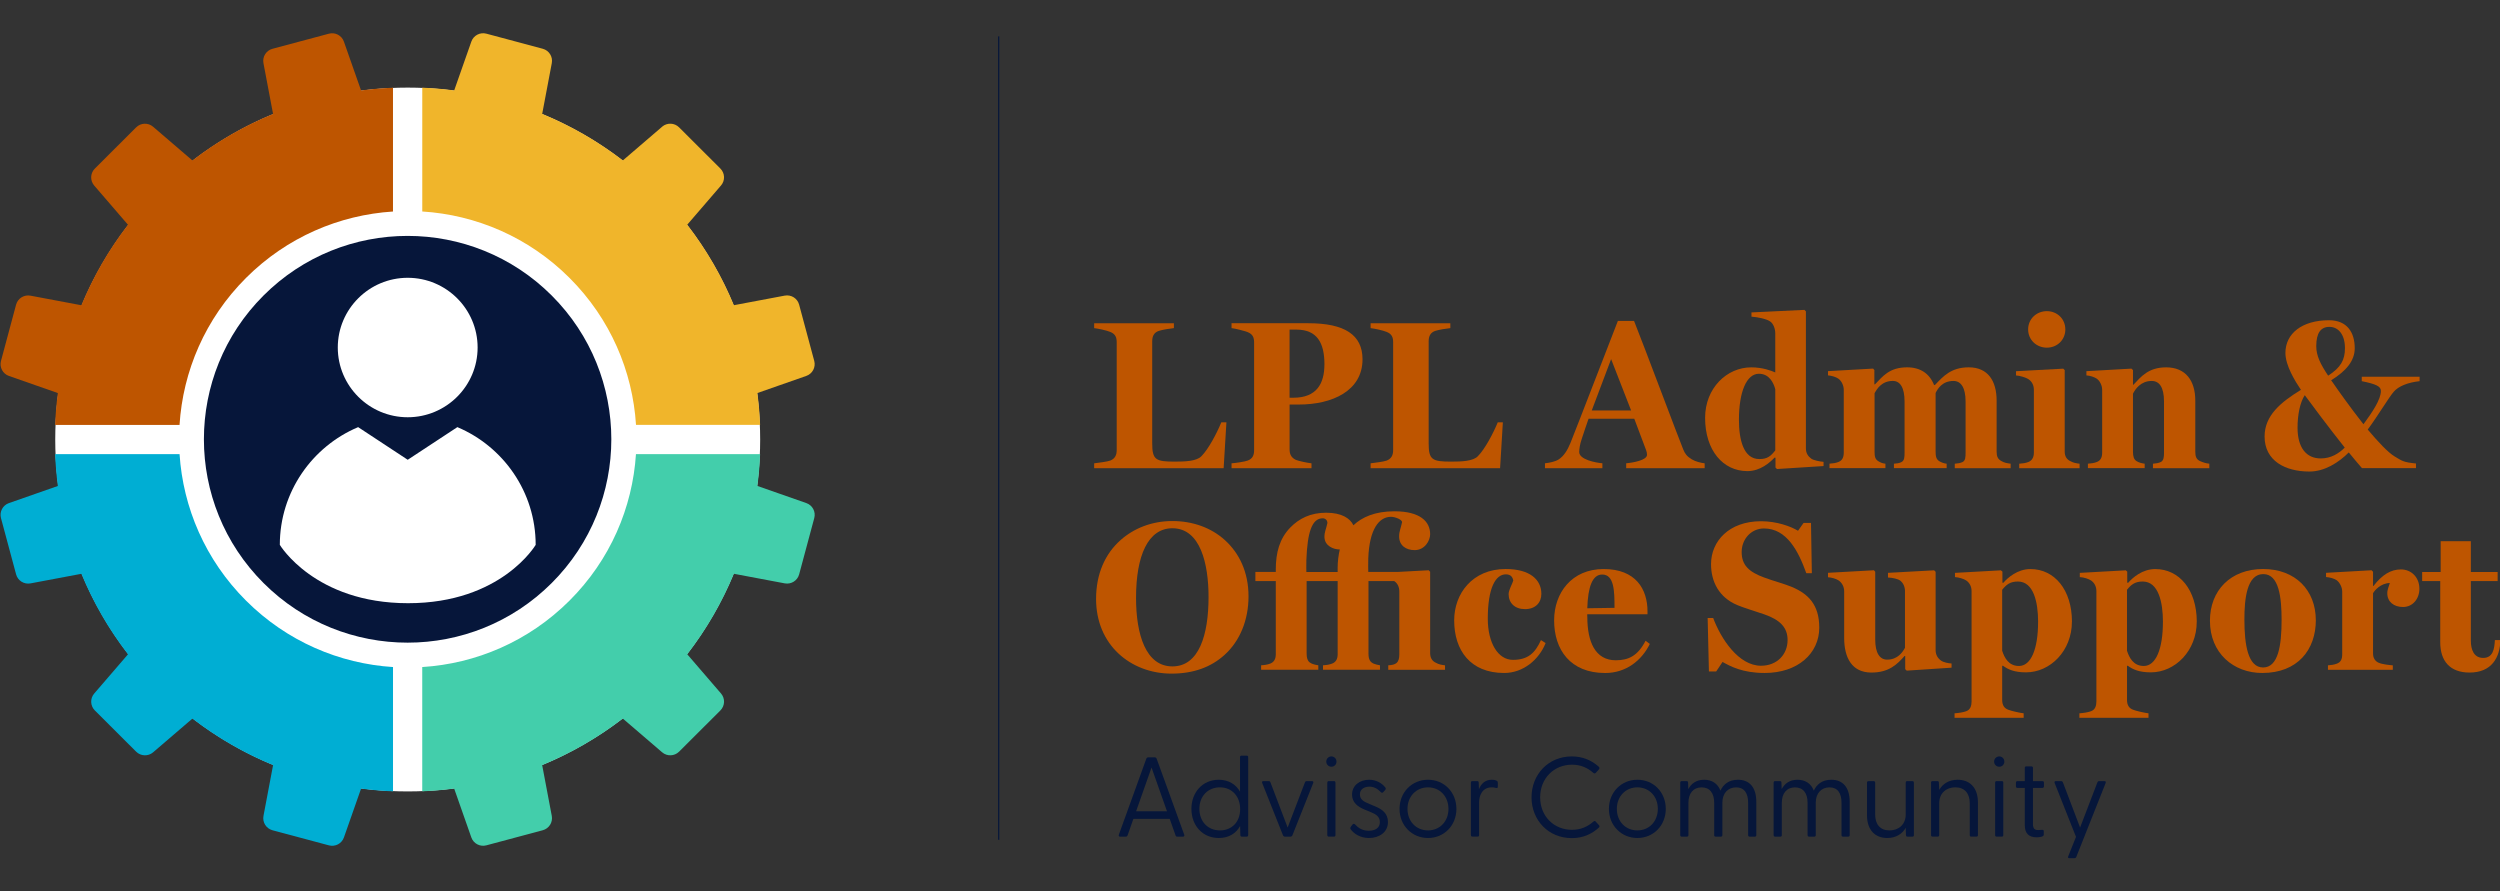
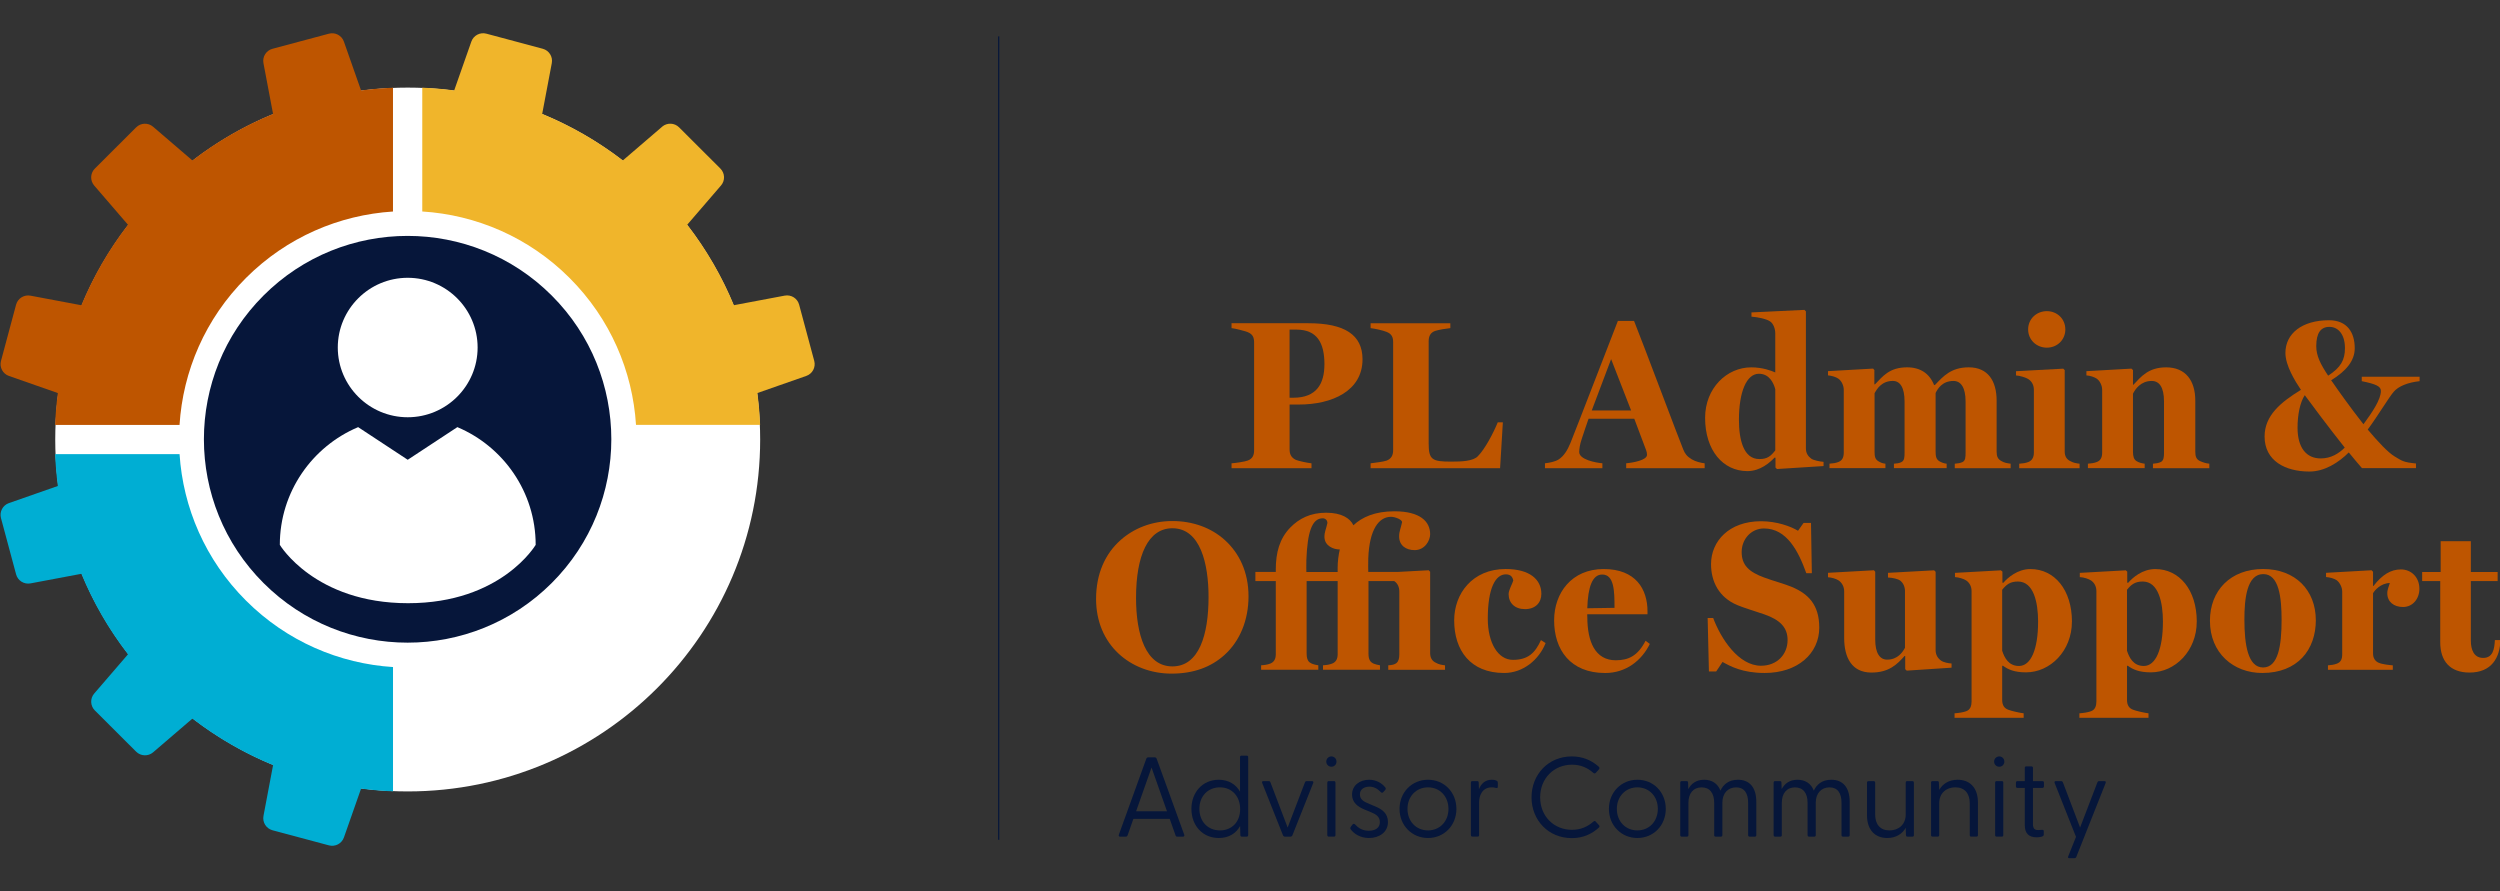
<svg xmlns="http://www.w3.org/2000/svg" width="373" height="133" xml:space="preserve" overflow="hidden">
  <rect width="100%" height="100%" fill="#333333" stroke="none" />
  <g>
    <path d="M113.19 65.576C113.19 94.573 89.693 118.081 60.708 118.081 31.723 118.081 8.226 94.573 8.226 65.576 8.226 36.578 31.723 13.071 60.708 13.071 89.693 13.071 113.19 36.578 113.19 65.576Z" fill="#FFFFFF" transform="scale(1.002 1)" />
    <path d="M98.596 18.906 92.748 23.933C89.004 21.044 84.96 18.733 80.734 16.991L82.164 9.416C82.344 8.462 81.758 7.528 80.817 7.275L72.422 5.024C71.481 4.771 70.507 5.287 70.184 6.204L67.63 13.489C66.051 13.28 64.465 13.147 62.876 13.084L62.876 31.554C70.859 32.056 78.699 35.358 84.797 41.459 90.902 47.564 94.201 55.408 94.703 63.395L113.183 63.395C113.117 61.805 112.983 60.219 112.777 58.64L120.062 56.086C120.98 55.764 121.495 54.789 121.243 53.848L118.992 45.453C118.739 44.512 117.808 43.927 116.85 44.106L109.276 45.536C107.537 41.31 105.223 37.267 102.334 33.523L107.361 27.674C107.996 26.936 107.953 25.835 107.265 25.147L101.117 18.999C100.428 18.311 99.328 18.271 98.59 18.903Z" fill="#F0B52B" transform="scale(1.002 1)" />
    <path d="M26.733 63.395C27.235 55.408 30.534 47.561 36.638 41.459 42.726 35.371 50.55 32.07 58.517 31.558L58.517 13.087C56.927 13.154 55.341 13.287 53.762 13.493L51.208 6.208C50.886 5.29 49.912 4.775 48.971 5.027L40.575 7.278C39.634 7.531 39.049 8.462 39.228 9.42L40.658 16.994C36.432 18.733 32.389 21.047 28.645 23.937L22.796 18.909C22.058 18.274 20.957 18.317 20.269 19.006L14.121 25.154C13.433 25.842 13.393 26.942 14.025 27.681L19.052 33.529C16.163 37.273 13.852 41.316 12.11 45.542L4.535 44.113C3.581 43.933 2.647 44.518 2.394 45.459L0.146 53.852C-0.106 54.793 0.409 55.767 1.327 56.089L8.612 58.643C8.402 60.222 8.269 61.808 8.206 63.398L26.733 63.398Z" fill="#BE5500" transform="scale(1.002 1)" />
    <path d="M36.638 89.619C30.553 83.534 27.255 75.717 26.736 67.754L8.206 67.754C8.273 69.343 8.406 70.929 8.612 72.508L1.327 75.062C0.409 75.384-0.106 76.359 0.146 77.3L2.397 85.695C2.65 86.636 3.581 87.221 4.539 87.042L12.113 85.612C13.852 89.838 16.166 93.881 19.056 97.625L14.028 103.474C13.393 104.212 13.436 105.313 14.125 106.001L20.273 112.149C20.961 112.837 22.061 112.877 22.799 112.245L28.648 107.218C32.392 110.107 36.435 112.418 40.661 114.161L39.232 121.735C39.052 122.689 39.637 123.623 40.578 123.876L48.974 126.127C49.915 126.38 50.889 125.865 51.212 124.947L53.765 117.662C55.345 117.871 56.931 118.004 58.52 118.067L58.52 99.524C50.553 99.012 42.73 95.71 36.642 89.622Z" fill="#00AED3" transform="scale(1.002 1)" />
-     <path d="M112.777 72.508C112.987 70.929 113.12 69.343 113.183 67.754L94.696 67.754C94.181 75.717 90.882 83.534 84.794 89.619 78.693 95.72 70.856 99.019 62.872 99.524L62.872 118.064C64.462 117.998 66.048 117.865 67.627 117.658L70.181 124.944C70.503 125.861 71.478 126.377 72.418 126.124L80.814 123.873C81.755 123.62 82.34 122.689 82.161 121.732L80.731 114.157C84.957 112.418 89 110.104 92.744 107.215L98.593 112.242C99.331 112.877 100.432 112.834 101.12 112.146L107.268 105.998C107.956 105.309 107.996 104.209 107.364 103.471L102.337 97.622C105.226 93.878 107.537 89.835 109.279 85.609L116.854 87.038C117.808 87.218 118.742 86.633 118.995 85.692L121.246 77.296C121.499 76.355 120.983 75.381 120.066 75.059L112.781 72.505Z" fill="#43CEAB" transform="scale(1.002 1)" />
    <path d="M82.308 44.084C94.177 55.934 94.177 75.147 82.308 86.996 70.438 98.847 51.195 98.847 39.326 86.996 27.456 75.147 27.456 55.934 39.326 44.084 51.195 32.234 70.438 32.234 82.308 44.084Z" fill="#06163A" />
    <path d="M60.708 62.254C54.969 62.254 50.297 57.586 50.297 51.85 50.297 46.114 54.966 41.446 60.708 41.446 66.45 41.446 71.118 46.114 71.118 51.85 71.118 57.586 66.45 62.254 60.708 62.254Z" fill="#FFFFFF" transform="scale(1.002 1)" />
    <path d="M68.096 63.73 68.096 63.73C68.096 63.73 68.096 63.73 68.096 63.73 68.096 63.73 68.096 63.73 68.096 63.73L60.711 68.598 53.33 63.73C53.33 63.73 53.33 63.73 53.326 63.73L53.326 63.73C53.326 63.73 53.323 63.73 53.323 63.73 46.48 66.623 41.666 73.406 41.666 81.293 41.666 81.293 46.856 89.998 60.761 89.998 74.666 89.998 79.763 81.293 79.763 81.293 79.763 73.403 74.945 66.62 68.103 63.727ZM60.715 72.738 60.701 72.738" fill="#FFFFFF" transform="scale(1.002 1)" />
    <path d="M148.711 5.423 148.711 125.299" stroke="#06163A" stroke-width="0.186" stroke-miterlimit="10" fill="none" transform="scale(1.002 1)" />
    <path d="M166.599 124.538 170.689 113.196C170.739 113.06 170.858 112.993 170.991 112.993L171.922 112.993C172.059 112.993 172.175 113.06 172.228 113.196L176.335 124.538C176.401 124.707 176.335 124.827 176.149 124.827L175.304 124.827C175.168 124.827 175.085 124.777 175.035 124.624L174.173 122.174 168.764 122.174 167.903 124.624C167.853 124.777 167.766 124.827 167.613 124.827L166.785 124.827C166.599 124.827 166.533 124.707 166.599 124.538ZM173.764 121.04 171.467 114.513 169.169 121.04 173.768 121.04Z" fill="#06163A" transform="scale(1.002 1)" />
    <path d="M177.405 120.684C177.405 118.217 179.061 116.338 181.479 116.338 182.932 116.338 184.032 117.03 184.641 118.114L184.641 112.977C184.641 112.824 184.707 112.741 184.86 112.741L185.638 112.741C185.791 112.741 185.858 112.824 185.858 112.977L185.858 124.591C185.858 124.744 185.791 124.827 185.638 124.827L184.91 124.827C184.757 124.827 184.69 124.744 184.69 124.591L184.657 123.238C184.049 124.352 182.965 125.03 181.479 125.03 179.061 125.03 177.405 123.171 177.405 120.684ZM181.651 123.896C183.427 123.896 184.661 122.626 184.661 120.717 184.661 118.809 183.427 117.472 181.651 117.472 179.876 117.472 178.592 118.772 178.592 120.684 178.592 122.596 179.876 123.896 181.651 123.896Z" fill="#06163A" transform="scale(1.002 1)" />
    <path d="M191.038 124.624 187.946 116.831C187.879 116.644 187.946 116.541 188.132 116.541L188.91 116.541C189.046 116.541 189.129 116.608 189.179 116.744L191.733 123.471 194.303 116.744C194.353 116.608 194.439 116.541 194.576 116.541L195.354 116.541C195.54 116.541 195.606 116.644 195.54 116.831L192.444 124.624C192.394 124.761 192.275 124.827 192.142 124.827L191.347 124.827C191.211 124.827 191.094 124.761 191.045 124.624Z" fill="#06163A" transform="scale(1.002 1)" />
    <path d="M197.485 113.635C197.485 113.196 197.824 112.857 198.246 112.857 198.669 112.857 199.008 113.196 199.008 113.635 199.008 114.074 198.669 114.397 198.246 114.397 197.824 114.397 197.485 114.057 197.485 113.635ZM197.638 116.777C197.638 116.624 197.704 116.541 197.857 116.541L198.636 116.541C198.788 116.541 198.855 116.628 198.855 116.777L198.855 124.588C198.855 124.741 198.788 124.824 198.636 124.824L197.857 124.824C197.704 124.824 197.638 124.741 197.638 124.588L197.638 116.777Z" fill="#06163A" transform="scale(1.002 1)" />
    <path d="M201.156 123.78C201.036 123.643 201.036 123.507 201.139 123.354L201.392 123.018C201.495 122.882 201.645 122.882 201.781 123.018 202.29 123.56 202.898 123.946 203.809 123.946 204.773 123.946 205.465 123.524 205.465 122.663 205.465 121.885 204.94 121.512 204.162 121.19L203.181 120.784C202.167 120.362 201.322 119.737 201.322 118.553 201.322 117.183 202.473 116.338 203.859 116.338 204.807 116.338 205.684 116.744 206.276 117.489 206.376 117.609 206.359 117.742 206.26 117.861L205.99 118.164C205.837 118.333 205.738 118.317 205.585 118.164 205.059 117.622 204.521 117.369 203.912 117.369 203.151 117.369 202.493 117.742 202.493 118.52 202.493 119.298 203.068 119.6 203.912 119.956L204.724 120.295C205.804 120.734 206.669 121.359 206.669 122.646 206.669 124.202 205.332 125.03 203.846 125.03 202.509 125.03 201.615 124.372 201.156 123.78Z" fill="#06163A" transform="scale(1.002 1)" />
    <path d="M208.394 120.684C208.394 118.217 210.22 116.338 212.637 116.338 215.054 116.338 216.863 118.214 216.863 120.684 216.863 123.155 215.038 125.03 212.637 125.03 210.236 125.03 208.394 123.155 208.394 120.684ZM212.637 123.896C214.379 123.896 215.679 122.56 215.679 120.684 215.679 118.809 214.376 117.472 212.637 117.472 210.898 117.472 209.578 118.809 209.578 120.684 209.578 122.56 210.881 123.896 212.637 123.896Z" fill="#06163A" transform="scale(1.002 1)" />
    <path d="M219.018 124.588 219.018 116.777C219.018 116.624 219.084 116.541 219.237 116.541L219.949 116.541C220.118 116.541 220.185 116.608 220.185 116.794L220.218 117.742C220.541 116.964 221.099 116.338 222.13 116.338 222.469 116.338 222.738 116.405 222.891 116.508 222.994 116.575 223.028 116.644 223.028 116.794L223.028 117.386C223.028 117.572 222.908 117.605 222.725 117.555 222.506 117.489 222.303 117.472 222.133 117.472 220.644 117.472 220.241 118.792 220.241 119.72L220.241 124.588C220.241 124.741 220.175 124.824 220.022 124.824L219.244 124.824C219.091 124.824 219.024 124.741 219.024 124.588Z" fill="#06163A" transform="scale(1.002 1)" />
    <path d="M228.048 118.959C228.048 115.544 230.552 112.857 234.05 112.857 235.689 112.857 236.993 113.449 238.04 114.377 238.16 114.496 238.226 114.613 238.09 114.782L237.618 115.308C237.498 115.427 237.398 115.427 237.245 115.308 236.384 114.546 235.353 114.091 234.083 114.091 231.36 114.091 229.332 116.156 229.332 118.959 229.332 121.762 231.36 123.81 234.083 123.81 235.35 123.81 236.384 123.354 237.245 122.593 237.398 122.456 237.498 122.473 237.601 122.576L238.09 123.118C238.243 123.271 238.156 123.387 238.04 123.507 236.993 124.455 235.689 125.047 234.05 125.047 230.552 125.047 228.048 122.373 228.048 118.959Z" fill="#06163A" transform="scale(1.002 1)" />
    <path d="M239.57 120.684C239.57 118.217 241.395 116.338 243.812 116.338 246.23 116.338 248.038 118.214 248.038 120.684 248.038 123.155 246.213 125.03 243.812 125.03 241.412 125.03 239.57 123.155 239.57 120.684ZM243.812 123.896C245.555 123.896 246.855 122.56 246.855 120.684 246.855 118.809 245.555 117.472 243.812 117.472 242.07 117.472 240.753 118.809 240.753 120.684 240.753 122.56 242.053 123.896 243.812 123.896Z" fill="#06163A" transform="scale(1.002 1)" />
    <path d="M250.193 124.588 250.193 116.777C250.193 116.624 250.259 116.541 250.412 116.541L251.124 116.541C251.294 116.541 251.36 116.608 251.36 116.794L251.393 117.742C251.799 116.964 252.527 116.338 253.744 116.338 254.895 116.338 255.756 116.88 256.178 117.961 256.6 117.063 257.378 116.338 258.781 116.338 260.487 116.338 261.518 117.452 261.518 119.637L261.518 124.591C261.518 124.744 261.451 124.827 261.298 124.827L260.52 124.827C260.367 124.827 260.301 124.744 260.301 124.591L260.301 119.773C260.301 118.32 259.709 117.476 258.509 117.476 257.308 117.476 256.464 118.337 256.464 119.773L256.464 124.591C256.464 124.744 256.397 124.827 256.244 124.827L255.466 124.827C255.313 124.827 255.247 124.744 255.247 124.591L255.247 119.773C255.247 118.32 254.572 117.476 253.372 117.476 252.171 117.476 251.41 118.337 251.41 119.773L251.41 124.591C251.41 124.744 251.343 124.827 251.19 124.827L250.412 124.827C250.259 124.827 250.193 124.744 250.193 124.591Z" fill="#06163A" transform="scale(1.002 1)" />
    <path d="M264.095 124.588 264.095 116.777C264.095 116.624 264.161 116.541 264.314 116.541L265.026 116.541C265.195 116.541 265.262 116.608 265.262 116.794L265.295 117.742C265.701 116.964 266.429 116.338 267.646 116.338 268.796 116.338 269.658 116.88 270.08 117.961 270.502 117.063 271.28 116.338 272.683 116.338 274.392 116.338 275.423 117.452 275.423 119.637L275.423 124.591C275.423 124.744 275.357 124.827 275.204 124.827L274.426 124.827C274.273 124.827 274.206 124.744 274.206 124.591L274.206 119.773C274.206 118.32 273.614 117.476 272.414 117.476 271.214 117.476 270.369 118.337 270.369 119.773L270.369 124.591C270.369 124.744 270.303 124.827 270.15 124.827L269.372 124.827C269.219 124.827 269.152 124.744 269.152 124.591L269.152 119.773C269.152 118.32 268.477 117.476 267.277 117.476 266.076 117.476 265.315 118.337 265.315 119.773L265.315 124.591C265.315 124.744 265.249 124.827 265.096 124.827L264.318 124.827C264.165 124.827 264.098 124.744 264.098 124.591Z" fill="#06163A" transform="scale(1.002 1)" />
    <path d="M278 121.648 278 116.781C278 116.628 278.066 116.545 278.219 116.545L278.997 116.545C279.15 116.545 279.217 116.631 279.217 116.781L279.217 121.532C279.217 123.005 279.978 123.899 281.348 123.899 282.718 123.899 283.765 123.002 283.765 121.532L283.765 116.781C283.765 116.628 283.815 116.545 283.968 116.545L284.763 116.545C284.916 116.545 284.982 116.631 284.982 116.781L284.982 124.591C284.982 124.744 284.916 124.827 284.763 124.827L284.035 124.827C283.865 124.827 283.815 124.761 283.799 124.574L283.765 123.51C283.293 124.355 282.379 125.03 281.009 125.03 279.217 125.03 278 123.846 278 121.648Z" fill="#06163A" transform="scale(1.002 1)" />
    <path d="M287.539 124.588 287.539 116.777C287.539 116.624 287.606 116.541 287.759 116.541L288.47 116.541C288.64 116.541 288.706 116.608 288.706 116.794L288.756 117.858C289.228 117.013 290.126 116.338 291.493 116.338 293.302 116.338 294.519 117.522 294.519 119.72L294.519 124.588C294.519 124.741 294.452 124.824 294.299 124.824L293.504 124.824C293.351 124.824 293.302 124.741 293.302 124.588L293.302 119.836C293.302 118.367 292.524 117.469 291.154 117.469 289.784 117.469 288.753 118.367 288.753 119.836L288.753 124.588C288.753 124.741 288.686 124.824 288.534 124.824L287.755 124.824C287.603 124.824 287.536 124.741 287.536 124.588Z" fill="#06163A" transform="scale(1.002 1)" />
    <path d="M296.929 113.635C296.929 113.196 297.268 112.857 297.691 112.857 298.113 112.857 298.452 113.196 298.452 113.635 298.452 114.074 298.113 114.397 297.691 114.397 297.268 114.397 296.929 114.057 296.929 113.635ZM297.079 116.777C297.079 116.624 297.145 116.541 297.298 116.541L298.076 116.541C298.229 116.541 298.296 116.628 298.296 116.777L298.296 124.588C298.296 124.741 298.229 124.824 298.076 124.824L297.298 124.824C297.145 124.824 297.079 124.741 297.079 124.588L297.079 116.777Z" fill="#06163A" transform="scale(1.002 1)" />
    <path d="M301.494 123.135 301.494 117.555 300.414 117.555C300.261 117.555 300.178 117.472 300.178 117.319L300.178 116.777C300.178 116.624 300.261 116.541 300.414 116.541L301.494 116.541 301.494 114.58C301.494 114.427 301.561 114.343 301.714 114.343L302.492 114.343C302.645 114.343 302.711 114.427 302.711 114.58L302.711 116.541 304.114 116.541C304.267 116.541 304.351 116.628 304.351 116.777L304.351 117.319C304.351 117.472 304.267 117.555 304.114 117.555L302.711 117.555 302.711 122.965C302.711 123.607 302.964 123.846 303.473 123.846 303.609 123.846 303.845 123.83 303.998 123.813 304.251 123.78 304.321 123.863 304.321 124.032L304.321 124.555C304.321 124.844 303.696 124.927 303.257 124.927 302.106 124.927 301.498 124.352 301.498 123.135Z" fill="#06163A" transform="scale(1.002 1)" />
    <path d="M307.955 127.783 309.122 124.86 305.943 116.831C305.877 116.644 305.943 116.541 306.129 116.541L306.908 116.541C307.044 116.541 307.127 116.608 307.177 116.744L309.73 123.471 312.301 116.744C312.351 116.608 312.437 116.541 312.57 116.541L313.348 116.541C313.534 116.541 313.601 116.644 313.534 116.831L309.172 127.836C309.122 127.973 309.019 128.039 308.886 128.039L308.124 128.039C307.955 128.039 307.888 127.939 307.955 127.786Z" fill="#06163A" transform="scale(1.002 1)" />
-     <path d="M182.616 63.015 182.203 69.855 162.922 69.855 162.922 69.127C163.46 69.064 164.947 68.874 165.329 68.715 166.09 68.399 166.28 67.827 166.28 67.132L166.28 51.079C166.28 50.384 166.12 49.845 165.329 49.526 164.727 49.273 163.46 49.02 162.922 48.957L162.922 48.229 174.795 48.229 174.795 48.957C174.227 49.02 173.116 49.18 172.548 49.37 171.786 49.622 171.567 50.224 171.567 50.922L171.567 66.151C171.567 68.621 172.105 68.874 174.922 68.874 176.504 68.874 178.15 68.811 178.878 68.083 179.956 67.005 181.222 64.568 181.854 63.015L182.616 63.015Z" fill="#BE5500" transform="scale(1.002 1)" />
    <path d="M202.882 53.612C202.882 58.36 198.29 60.355 193.445 60.355L192.022 60.355 192.022 67.069C192.022 67.763 192.275 68.302 192.973 68.621 193.352 68.781 194.682 69.064 195.284 69.127L195.284 69.855 183.38 69.855 183.38 69.127C183.949 69.094 185.405 68.874 185.788 68.715 186.549 68.428 186.739 67.86 186.739 67.162L186.739 51.109C186.739 50.414 186.579 49.875 185.788 49.556 185.186 49.333 183.919 49.017 183.38 48.954L183.38 48.226 194.808 48.226C200.192 48.226 202.882 49.935 202.882 53.609ZM197.212 54.37C197.212 51.172 196.135 49.177 193.033 49.177L192.019 49.177 192.019 59.341 192.587 59.341C196.039 59.341 197.209 57.253 197.209 54.37Z" fill="#BE5500" transform="scale(1.002 1)" />
    <path d="M223.779 63.015 223.367 69.855 204.085 69.855 204.085 69.127C204.624 69.064 206.11 68.874 206.492 68.715 207.254 68.399 207.443 67.827 207.443 67.132L207.443 51.079C207.443 50.384 207.284 49.845 206.492 49.526 205.891 49.273 204.624 49.02 204.085 48.957L204.085 48.229 215.959 48.229 215.959 48.957C215.39 49.02 214.28 49.18 213.711 49.37 212.95 49.622 212.73 50.224 212.73 50.922L212.73 66.151C212.73 68.621 213.269 68.874 216.085 68.874 217.668 68.874 219.314 68.811 220.042 68.083 221.119 67.005 222.386 64.568 223.018 63.015L223.779 63.015Z" fill="#BE5500" transform="scale(1.002 1)" />
    <path d="M253.827 69.852 242.143 69.852 242.143 69.123C243.22 69.027 245.245 68.648 245.245 67.857 245.245 67.604 245.182 67.351 245.119 67.192L243.347 62.473 236.541 62.473C236.351 62.979 235.653 65.1 235.526 65.483 235.24 66.307 235.147 67.035 235.147 67.444 235.147 68.552 237.521 69.027 238.599 69.123L238.599 69.852 230.05 69.852 230.05 69.123C230.619 69.06 231.54 68.901 232.075 68.555 232.866 68.049 233.405 67.162 233.847 66.084 234.828 63.647 239.832 50.633 240.906 47.88L243.314 47.88C244.803 51.617 250.057 65.672 250.629 67.035 250.881 67.667 251.167 68.079 251.895 68.525 252.464 68.874 253.289 69.064 253.827 69.127L253.827 69.855ZM242.875 61.24 239.899 53.579 237.016 61.24 242.875 61.24Z" fill="#BE5500" transform="scale(1.002 1)" />
    <path d="M271.529 69.536 264.597 69.978 264.374 69.755 264.374 68.299 264.248 68.266C263.553 68.994 262.126 70.29 260.195 70.29 256.554 70.29 253.894 67.188 253.894 62.344 253.894 57.911 257.122 54.809 260.763 54.809 262.472 54.809 263.772 55.315 264.341 55.571L264.341 49.745C264.341 49.05 264.055 48.256 263.549 47.94 262.981 47.561 261.681 47.308 260.796 47.245L260.796 46.613 268.68 46.234 268.903 46.457 268.903 66.909C268.903 67.604 269.219 68.079 269.694 68.428 270.043 68.681 270.991 68.871 271.529 68.904L271.529 69.536ZM264.344 67.192 264.344 58.075C264.091 57.123 263.456 55.764 261.907 55.764 260.072 55.764 258.931 58.453 258.931 62.633 258.931 65.642 259.626 68.492 261.97 68.492 263.174 68.492 263.679 68.049 264.344 67.195Z" fill="#BE5500" transform="scale(1.002 1)" />
    <path d="M299.393 69.852 291.067 69.852 291.067 69.187C291.509 69.153 291.922 69.09 292.238 68.934 292.65 68.711 292.68 68.239 292.68 67.541L292.68 59.91C292.68 57.822 291.985 56.838 290.874 56.838 289.228 56.838 288.53 57.978 288.214 58.643L288.214 67.381C288.214 68.076 288.311 68.522 288.753 68.804 289.069 68.994 289.481 69.153 289.86 69.183L289.86 69.848 282.01 69.848 282.01 69.183C282.422 69.15 282.834 69.12 283.15 68.931 283.563 68.708 283.593 68.236 283.593 67.537L283.593 59.907C283.593 57.818 282.928 56.834 281.85 56.834 280.171 56.834 279.476 58.038 279.127 58.67L279.127 67.378C279.127 68.073 279.19 68.485 279.666 68.801 280.015 69.024 280.361 69.15 280.743 69.18L280.743 69.845 272.417 69.845 272.417 69.18C272.923 69.147 273.368 69.084 273.747 68.927 274.316 68.704 274.539 68.232 274.539 67.534L274.539 58.161C274.539 57.496 274.189 56.801 273.714 56.482 273.335 56.229 272.7 56.04 272.194 56.006L272.194 55.374 278.908 54.995 279.097 55.218 279.097 57.34 279.194 57.34C280.334 56.169 281.315 54.806 283.975 54.806 285.97 54.806 287.33 55.757 287.995 57.466 288.028 57.433 288.121 57.433 288.154 57.403 289.358 56.136 290.529 54.806 293.155 54.806 296.005 54.806 297.302 56.831 297.302 59.777L297.302 67.408C297.302 68.103 297.491 68.515 298.03 68.801 298.472 69.054 298.854 69.117 299.39 69.18L299.39 69.845Z" fill="#BE5500" transform="scale(1.002 1)" />
    <path d="M309.654 69.852 300.663 69.852 300.663 69.187C301.202 69.153 301.614 69.09 302.023 68.934 302.592 68.711 302.848 68.206 302.848 67.541L302.848 58.168C302.848 57.473 302.562 56.934 302.056 56.585 301.677 56.332 300.76 56.046 300.188 56.016L300.188 55.385 307.217 55.005 307.439 55.228 307.439 67.385C307.439 68.049 307.725 68.555 308.294 68.808 308.736 69.06 309.149 69.123 309.654 69.187L309.654 69.852ZM304.779 46.424C306.332 46.424 307.533 47.594 307.533 49.147 307.533 50.7 306.329 51.87 304.779 51.87 303.23 51.87 301.993 50.7 301.993 49.147 301.993 47.594 303.227 46.424 304.779 46.424Z" fill="#BE5500" transform="scale(1.002 1)" />
    <path d="M328.969 69.852 320.58 69.852 320.58 69.187C320.992 69.153 321.434 69.09 321.75 68.934 322.163 68.711 322.226 68.239 322.226 67.541L322.226 59.91C322.226 57.725 321.498 56.838 320.39 56.838 318.774 56.838 317.953 58.041 317.604 58.736L317.604 67.381C317.604 68.076 317.73 68.552 318.143 68.804 318.555 69.057 318.934 69.12 319.346 69.183L319.346 69.848 310.894 69.848 310.894 69.183C311.4 69.15 311.812 69.087 312.224 68.931 312.793 68.708 313.016 68.236 313.016 67.537L313.016 58.164C313.016 57.499 312.666 56.804 312.191 56.485 311.812 56.232 311.177 56.043 310.671 56.01L310.671 55.378 317.385 54.999 317.607 55.222 317.607 57.406 317.671 57.406C318.811 56.203 319.888 54.809 322.545 54.809 325.428 54.809 326.884 56.771 326.884 59.78L326.884 67.411C326.884 68.106 327.044 68.552 327.612 68.804 328.054 68.994 328.404 69.12 328.972 69.183L328.972 69.848Z" fill="#BE5500" transform="scale(1.002 1)" />
    <path d="M351.925 63.298C353.255 61.493 354.521 59.594 354.521 58.327 354.521 57.662 353.856 57.313 351.672 56.871L351.672 56.206 360.284 56.206 360.284 56.871C358.478 57.06 357.118 57.662 356.453 58.424 355.725 59.248 354.079 62.035 352.56 64.089 354.079 65.895 355.569 67.507 356.58 68.109 357.687 68.774 357.846 68.964 359.745 69.153L359.745 69.848 351.702 69.848C351.1 69.153 350.435 68.359 349.74 67.504 348.221 69.024 346.129 70.354 343.881 70.354 340.304 70.354 337.202 68.771 337.202 65.13 337.202 61.965 339.639 60 342.615 58.164 341.76 56.897 340.304 54.553 340.304 52.655 340.304 49.772 342.774 47.78 346.794 47.78 349.484 47.78 350.625 49.586 350.625 51.96 350.625 53.828 349.358 55.348 347.11 56.741 347.11 56.741 347.236 56.901 347.3 56.994 347.901 57.882 349.863 60.668 351.921 63.295ZM343.187 58.962C342.492 60.006 342.109 61.845 342.109 63.807 342.109 66.909 343.502 68.399 345.561 68.399 347.113 68.399 348.284 67.637 349.138 66.783 346.731 63.744 344.201 60.355 343.187 58.962ZM346.668 56.05C348.566 54.816 349.168 53.705 349.168 51.933 349.168 49.875 348.154 48.768 346.857 48.768 345.561 48.768 344.896 49.685 344.896 51.651 344.896 53.074 345.527 54.34 346.668 56.053Z" fill="#BE5500" transform="scale(1.002 1)" />
    <path d="M185.907 88.98C185.907 92.495 184.641 95.63 182.33 97.718 180.335 99.524 177.738 100.505 174.446 100.505 171.407 100.505 168.587 99.427 166.533 97.496 164.478 95.564 163.208 92.778 163.208 89.359 163.208 85.559 164.601 82.583 166.848 80.588 168.873 78.783 171.567 77.739 174.572 77.739 177.578 77.739 180.335 78.719 182.393 80.588 184.514 82.52 185.907 85.336 185.907 88.977ZM179.956 89.073C179.956 84.136 178.752 78.816 174.572 78.816 170.962 78.816 169.159 82.869 169.159 89.2 169.159 94.676 170.616 99.427 174.572 99.427 178.529 99.427 179.956 94.743 179.956 89.073Z" fill="#BE5500" transform="scale(1.002 1)" />
    <path d="M201.522 78.374C202.788 77.17 204.72 76.285 207.633 76.285 211.497 76.285 212.953 77.838 212.953 79.704 212.953 80.654 212.162 82.078 210.642 82.078 209.345 82.078 208.331 81.383 208.331 80.019 208.331 79.291 208.584 78.816 208.773 77.898 208.773 77.519 207.729 77.107 207.128 77.107 205.322 77.107 203.899 78.975 203.739 83.311 203.706 83.913 203.739 85.336 203.739 85.336L208.045 85.336 212.73 85.083 212.953 85.306 212.953 97.462C212.953 98.127 213.239 98.633 213.807 98.885 214.25 99.138 214.662 99.201 215.167 99.265L215.167 99.93 206.715 99.93 206.715 99.265C207.317 99.231 207.696 99.138 207.949 98.915 208.265 98.629 208.361 98.221 208.361 97.619L208.361 88.246C208.361 87.581 208.108 87.042 207.6 86.693L203.769 86.693 203.769 97.489C203.769 97.965 203.832 98.314 203.992 98.566 204.245 98.979 204.754 99.135 205.482 99.261L205.482 99.926 196.996 99.926 196.996 99.261C197.535 99.228 197.947 99.165 198.356 99.008 198.925 98.786 199.181 98.314 199.181 97.615L199.181 86.693 194.559 86.693 194.559 97.489C194.559 98.154 194.685 98.566 195.001 98.819 195.287 99.042 195.696 99.168 196.298 99.261L196.298 99.926 187.783 99.926 187.783 99.261C188.321 99.228 188.734 99.165 189.143 99.008 189.711 98.786 189.967 98.314 189.967 97.615L189.967 86.693 186.928 86.693 186.928 85.333 189.967 85.333 189.967 84.984C189.967 82.42 190.536 80.362 192.118 78.716 193.449 77.356 195.128 76.498 197.468 76.498 199.809 76.498 201.046 77.353 201.522 78.367ZM199.493 81.981C198.542 81.981 197.212 81.443 197.212 80.083 197.212 79.355 197.465 78.942 197.655 78.025 197.655 77.645 197.369 77.329 196.96 77.329 195.344 77.329 194.679 79.418 194.522 83.534 194.489 84.136 194.522 85.34 194.522 85.34L199.177 85.34 199.177 84.771C199.177 83.79 199.304 82.839 199.493 81.984Z" fill="#BE5500" transform="scale(1.002 1)" />
    <path d="M230.147 95.943C229.166 98.413 226.822 100.408 223.972 100.408 218.905 100.408 216.531 96.99 216.531 92.558 216.531 88.568 219.254 84.897 224.191 84.897 227.802 84.897 229.511 86.48 229.511 88.601 229.511 89.868 228.687 90.882 227.074 90.882 225.555 90.882 224.637 89.965 224.637 88.635 224.637 88.033 225.206 87.082 225.332 86.61 225.236 86.134 224.983 85.692 224.225 85.692 222.705 85.692 221.535 87.687 221.535 92.309 221.535 95.92 223.054 98.45 225.272 98.45 227.49 98.45 228.564 97.469 229.452 95.504L230.147 95.946Z" fill="#BE5500" transform="scale(1.002 1)" />
    <path d="M245.661 96.073C244.491 98.48 242.18 100.412 239.011 100.412 233.817 100.412 231.413 96.93 231.413 92.561 231.413 88.478 234.01 84.901 238.792 84.901 243.573 84.901 245.315 87.91 245.315 91.201L245.315 91.644 236.354 91.644C236.321 91.644 236.354 91.993 236.354 92.023 236.354 95.76 237.525 98.513 240.597 98.513 242.529 98.513 243.889 97.818 245.029 95.6L245.661 96.076ZM240.404 90.689C240.404 88.219 240.371 85.719 238.569 85.719 237.112 85.719 236.447 87.554 236.351 90.753L240.404 90.689Z" fill="#BE5500" transform="scale(1.002 1)" />
    <path d="M270.894 93.632C270.894 97.496 267.696 100.408 262.758 100.408 259.433 100.408 257.628 99.394 256.491 98.763L255.54 100.186 254.462 100.186 254.273 92.206 255.097 92.206C256.238 95.278 258.865 99.328 262.219 99.328 264.627 99.328 266.176 97.619 266.176 95.497 266.176 93.629 265.069 92.488 262.725 91.667 261.332 91.192 259.653 90.686 258.672 90.274 255.982 89.133 254.778 86.822 254.778 84.162 254.778 80.744 257.468 77.768 262.219 77.768 264.564 77.768 266.652 78.53 267.729 79.192L268.554 78.021 269.661 78.021 269.787 85.526 268.963 85.526C267.792 82.234 266.05 78.846 262.662 78.846 260.763 78.846 259.337 80.428 259.337 82.36 259.337 84.292 260.381 85.336 262.755 86.191 264.022 86.666 265.827 87.142 266.838 87.584 269.308 88.628 270.891 90.274 270.891 93.632Z" fill="#BE5500" transform="scale(1.002 1)" />
    <path d="M290.592 99.617 283.912 100.059 283.689 99.837 283.689 97.875 283.593 97.875C282.515 99.078 281.312 100.345 278.655 100.345 275.772 100.345 274.602 98.161 274.602 95.185L274.602 88.219C274.602 87.554 274.286 86.952 273.777 86.603 273.398 86.35 272.763 86.161 272.194 86.127L272.194 85.463 279.034 85.083 279.224 85.306 279.224 95.408C279.224 97.466 279.918 98.417 280.996 98.417 282.612 98.417 283.34 97.246 283.656 96.644L283.656 88.192C283.656 87.561 283.403 86.989 282.961 86.639 282.645 86.387 281.854 86.197 281.125 86.164L281.125 85.469 287.995 85.09 288.218 85.313 288.218 96.997C288.218 97.692 288.534 98.201 289.009 98.55 289.388 98.836 290.116 98.962 290.592 98.992L290.592 99.624Z" fill="#BE5500" transform="scale(1.002 1)" />
    <path d="M308.513 92.748C308.513 97.117 305.285 100.315 301.674 100.315 299.932 100.315 298.984 99.873 298.256 99.334L298.129 99.334 298.129 104.432C298.129 105.223 298.445 105.665 299.017 105.888 299.493 106.077 300.76 106.363 301.328 106.427L301.328 107.092 291.037 107.092 291.037 106.427C291.606 106.393 292.397 106.267 292.78 106.111 293.381 105.888 293.571 105.319 293.571 104.654L293.571 88.192C293.571 87.527 293.285 86.959 292.78 86.61 292.401 86.357 291.672 86.134 291.1 86.104L291.1 85.472 297.94 85.093 298.163 85.283 298.163 86.929 298.289 86.962C298.984 86.171 300.41 84.904 302.342 84.904 305.92 84.904 308.517 88.006 308.517 92.754ZM303.479 92.778C303.479 89.865 302.814 86.763 300.47 86.763 299.33 86.763 298.761 87.205 298.126 87.996L298.126 97.083C298.442 98.064 299.044 99.364 300.627 99.364 302.399 99.364 303.476 96.894 303.476 92.778Z" fill="#BE5500" transform="scale(1.002 1)" />
    <path d="M327.1 92.748C327.1 97.117 323.872 100.315 320.261 100.315 318.518 100.315 317.571 99.873 316.843 99.334L316.716 99.334 316.716 104.432C316.716 105.223 317.032 105.665 317.604 105.888 318.079 106.077 319.346 106.363 319.915 106.427L319.915 107.092 309.624 107.092 309.624 106.427C310.193 106.393 310.984 106.267 311.366 106.111 311.968 105.888 312.158 105.319 312.158 104.654L312.158 88.192C312.158 87.527 311.872 86.959 311.366 86.61 310.987 86.357 310.259 86.134 309.687 86.104L309.687 85.472 316.527 85.093 316.749 85.283 316.749 86.929 316.876 86.962C317.571 86.171 318.997 84.904 320.929 84.904 324.507 84.904 327.104 88.006 327.104 92.754ZM322.066 92.778C322.066 89.865 321.401 86.763 319.057 86.763 317.917 86.763 317.348 87.205 316.713 87.996L316.713 97.083C317.029 98.064 317.631 99.364 319.213 99.364 320.986 99.364 322.063 96.894 322.063 92.778Z" fill="#BE5500" transform="scale(1.002 1)" />
    <path d="M344.832 92.525C344.832 96.927 342.143 100.408 336.852 100.408 332.58 100.408 329.065 97.462 329.065 92.621 329.065 88.093 332.138 84.897 336.979 84.897 341.82 84.897 344.829 88.096 344.829 92.528ZM339.735 92.495C339.735 89.17 339.356 85.655 337.012 85.655 334.542 85.655 334.196 89.393 334.196 92.432 334.196 96.232 334.734 99.587 336.982 99.587 339.23 99.587 339.735 96.325 339.735 92.495Z" fill="#BE5500" transform="scale(1.002 1)" />
    <path d="M360.254 87.84C360.254 89.329 359.273 90.563 357.817 90.563 356.457 90.563 355.472 89.802 355.472 88.505 355.472 87.936 355.758 87.364 355.851 86.985 354.492 87.019 353.604 88.063 353.351 88.505L353.351 97.496C353.351 98.191 353.667 98.666 354.206 98.889 354.711 99.112 355.822 99.238 356.294 99.268L356.294 99.933 346.638 99.933 346.638 99.268C347.143 99.235 347.556 99.171 347.968 99.015 348.57 98.792 348.759 98.32 348.759 97.622L348.759 88.249C348.759 87.647 348.41 86.919 347.935 86.57 347.586 86.317 346.891 86.127 346.352 86.094L346.352 85.463 353.128 85.083 353.351 85.306 353.351 87.428 353.414 87.428C354.681 85.782 355.978 84.957 357.497 84.957 359.017 84.957 360.25 86.098 360.25 87.84Z" fill="#BE5500" transform="scale(1.002 1)" />
    <path d="M372.317 95.501C372.254 98.064 371.05 100.345 367.725 100.345 364.812 100.345 363.356 98.636 363.356 95.817L363.356 86.699 360.666 86.699 360.666 85.34 363.419 85.34 363.419 80.748 367.915 80.748 367.915 85.34 371.905 85.34 371.905 86.699 367.915 86.699 367.915 95.597C367.915 96.864 368.327 98.161 369.75 98.161 371.173 98.161 371.429 96.894 371.492 95.501L372.317 95.501Z" fill="#BE5500" transform="scale(1.002 1)" />
  </g>
</svg>